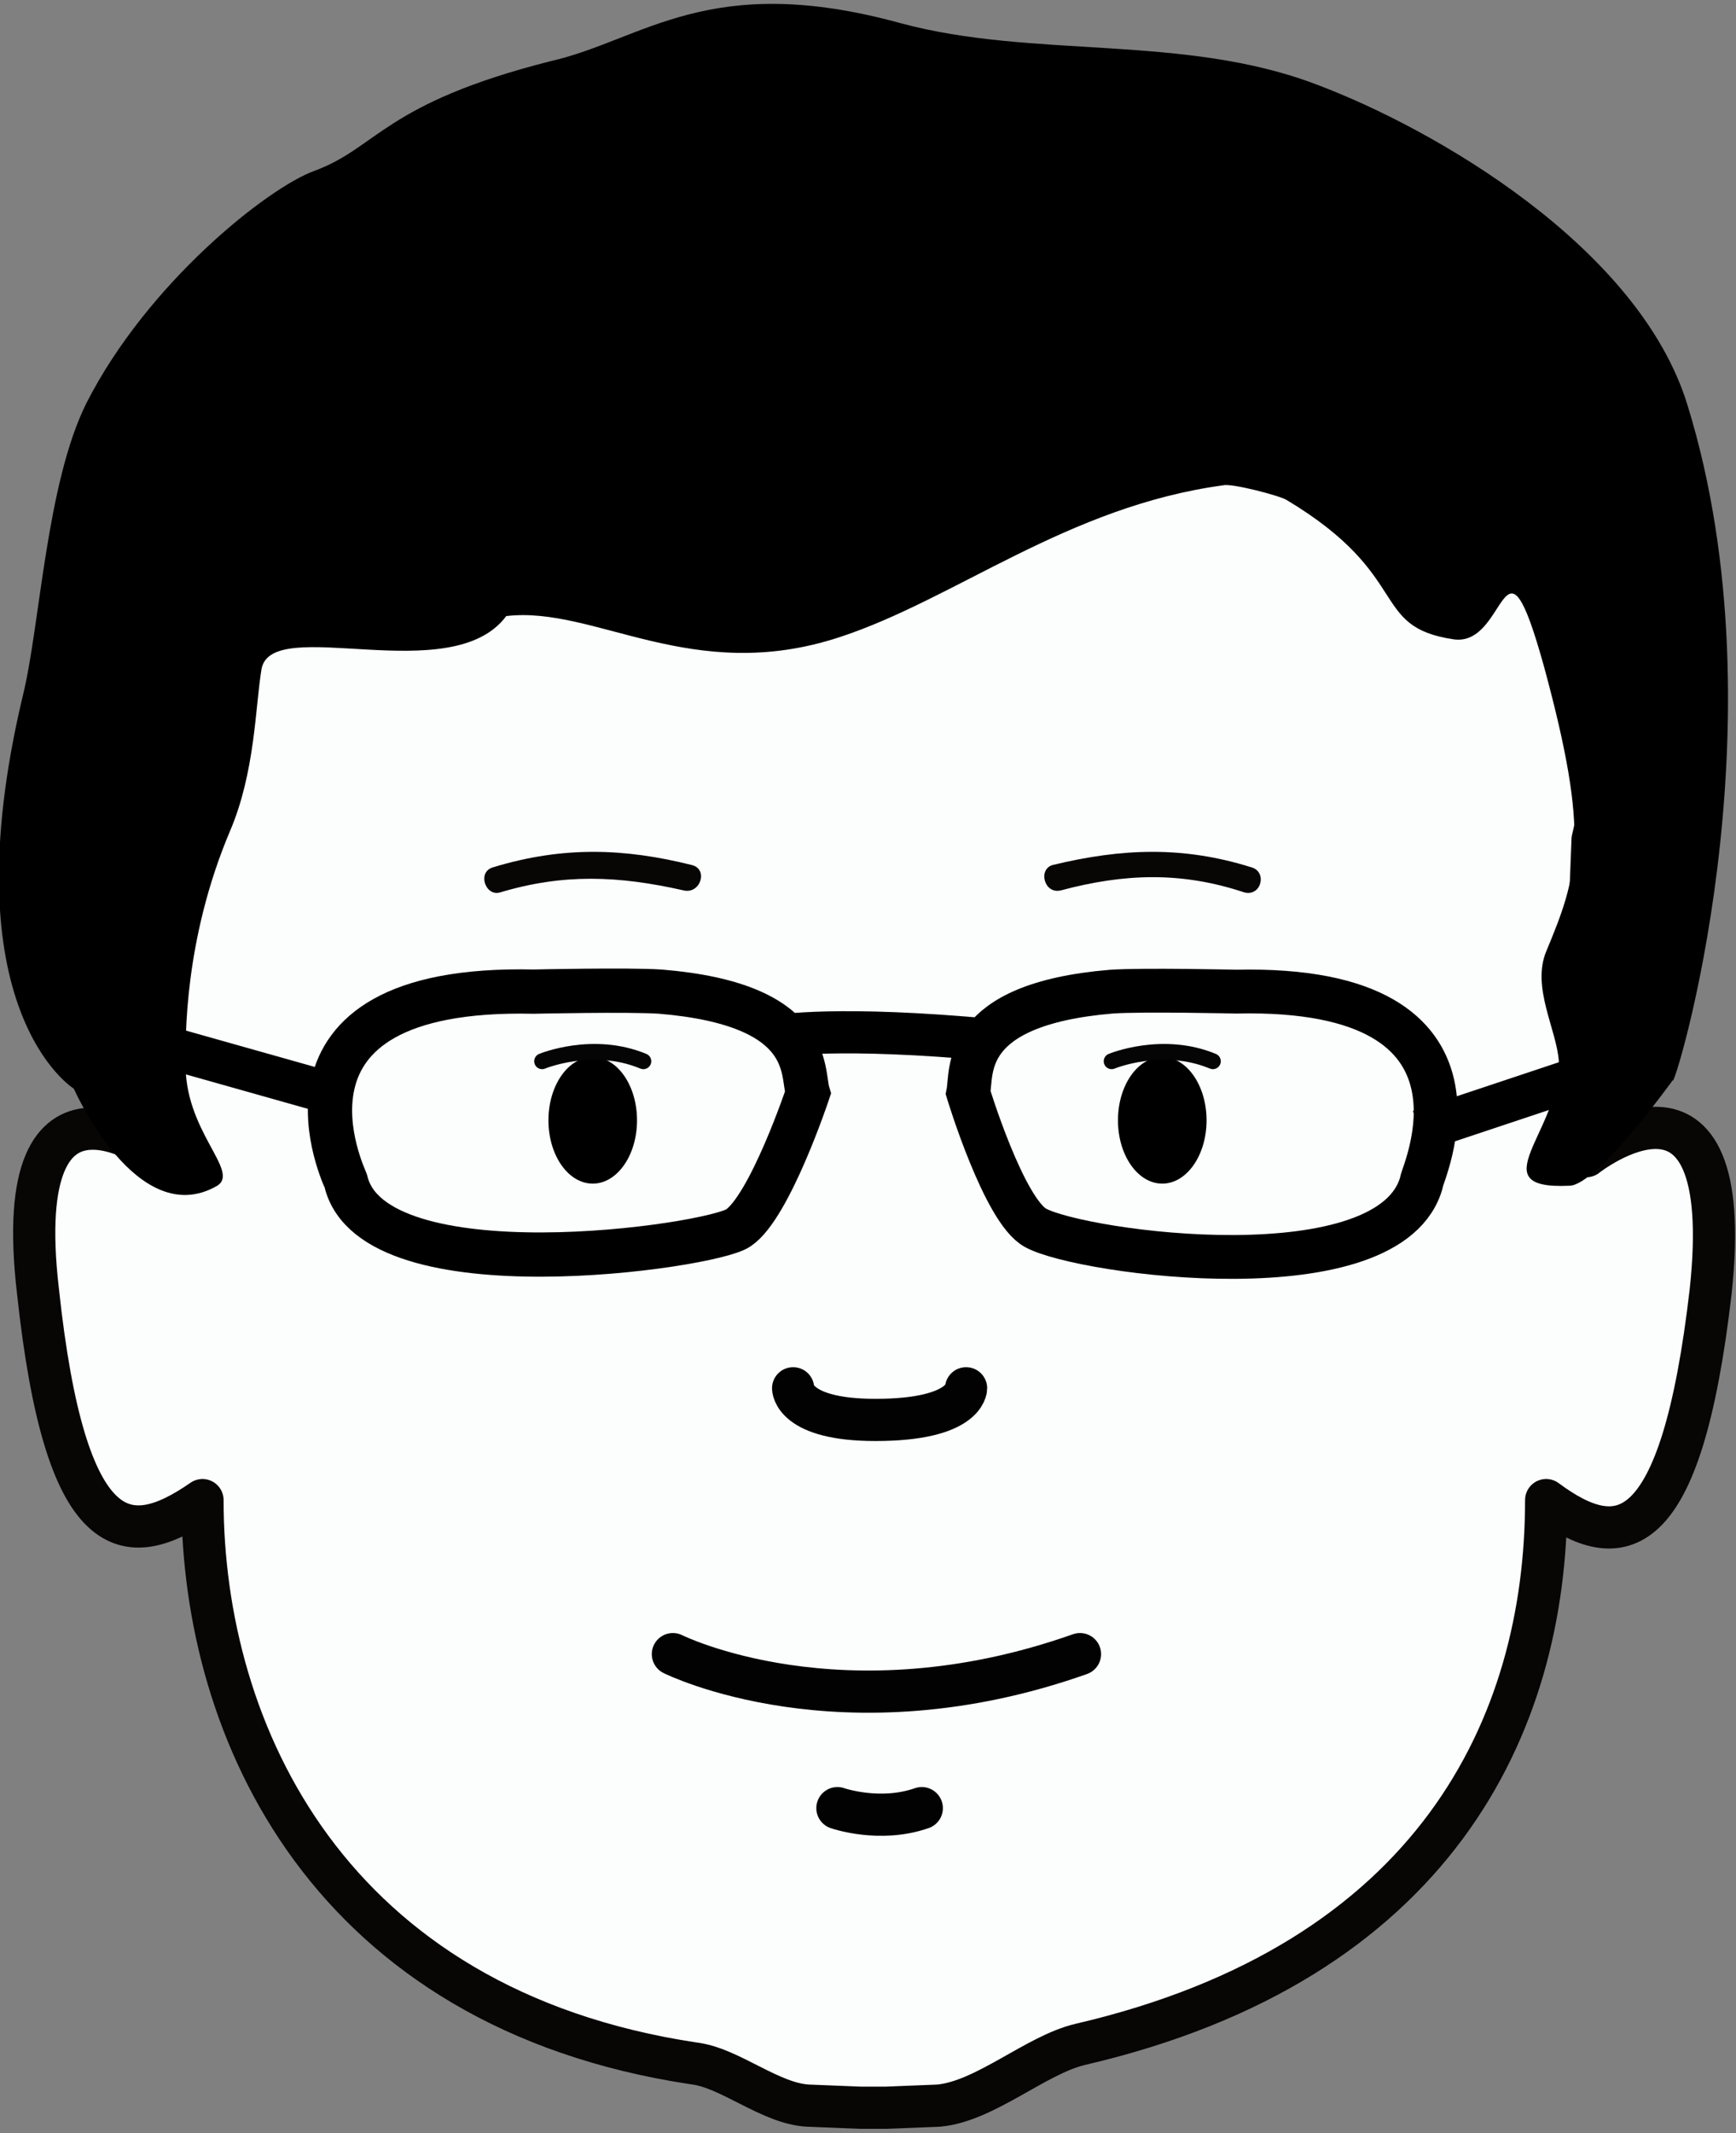
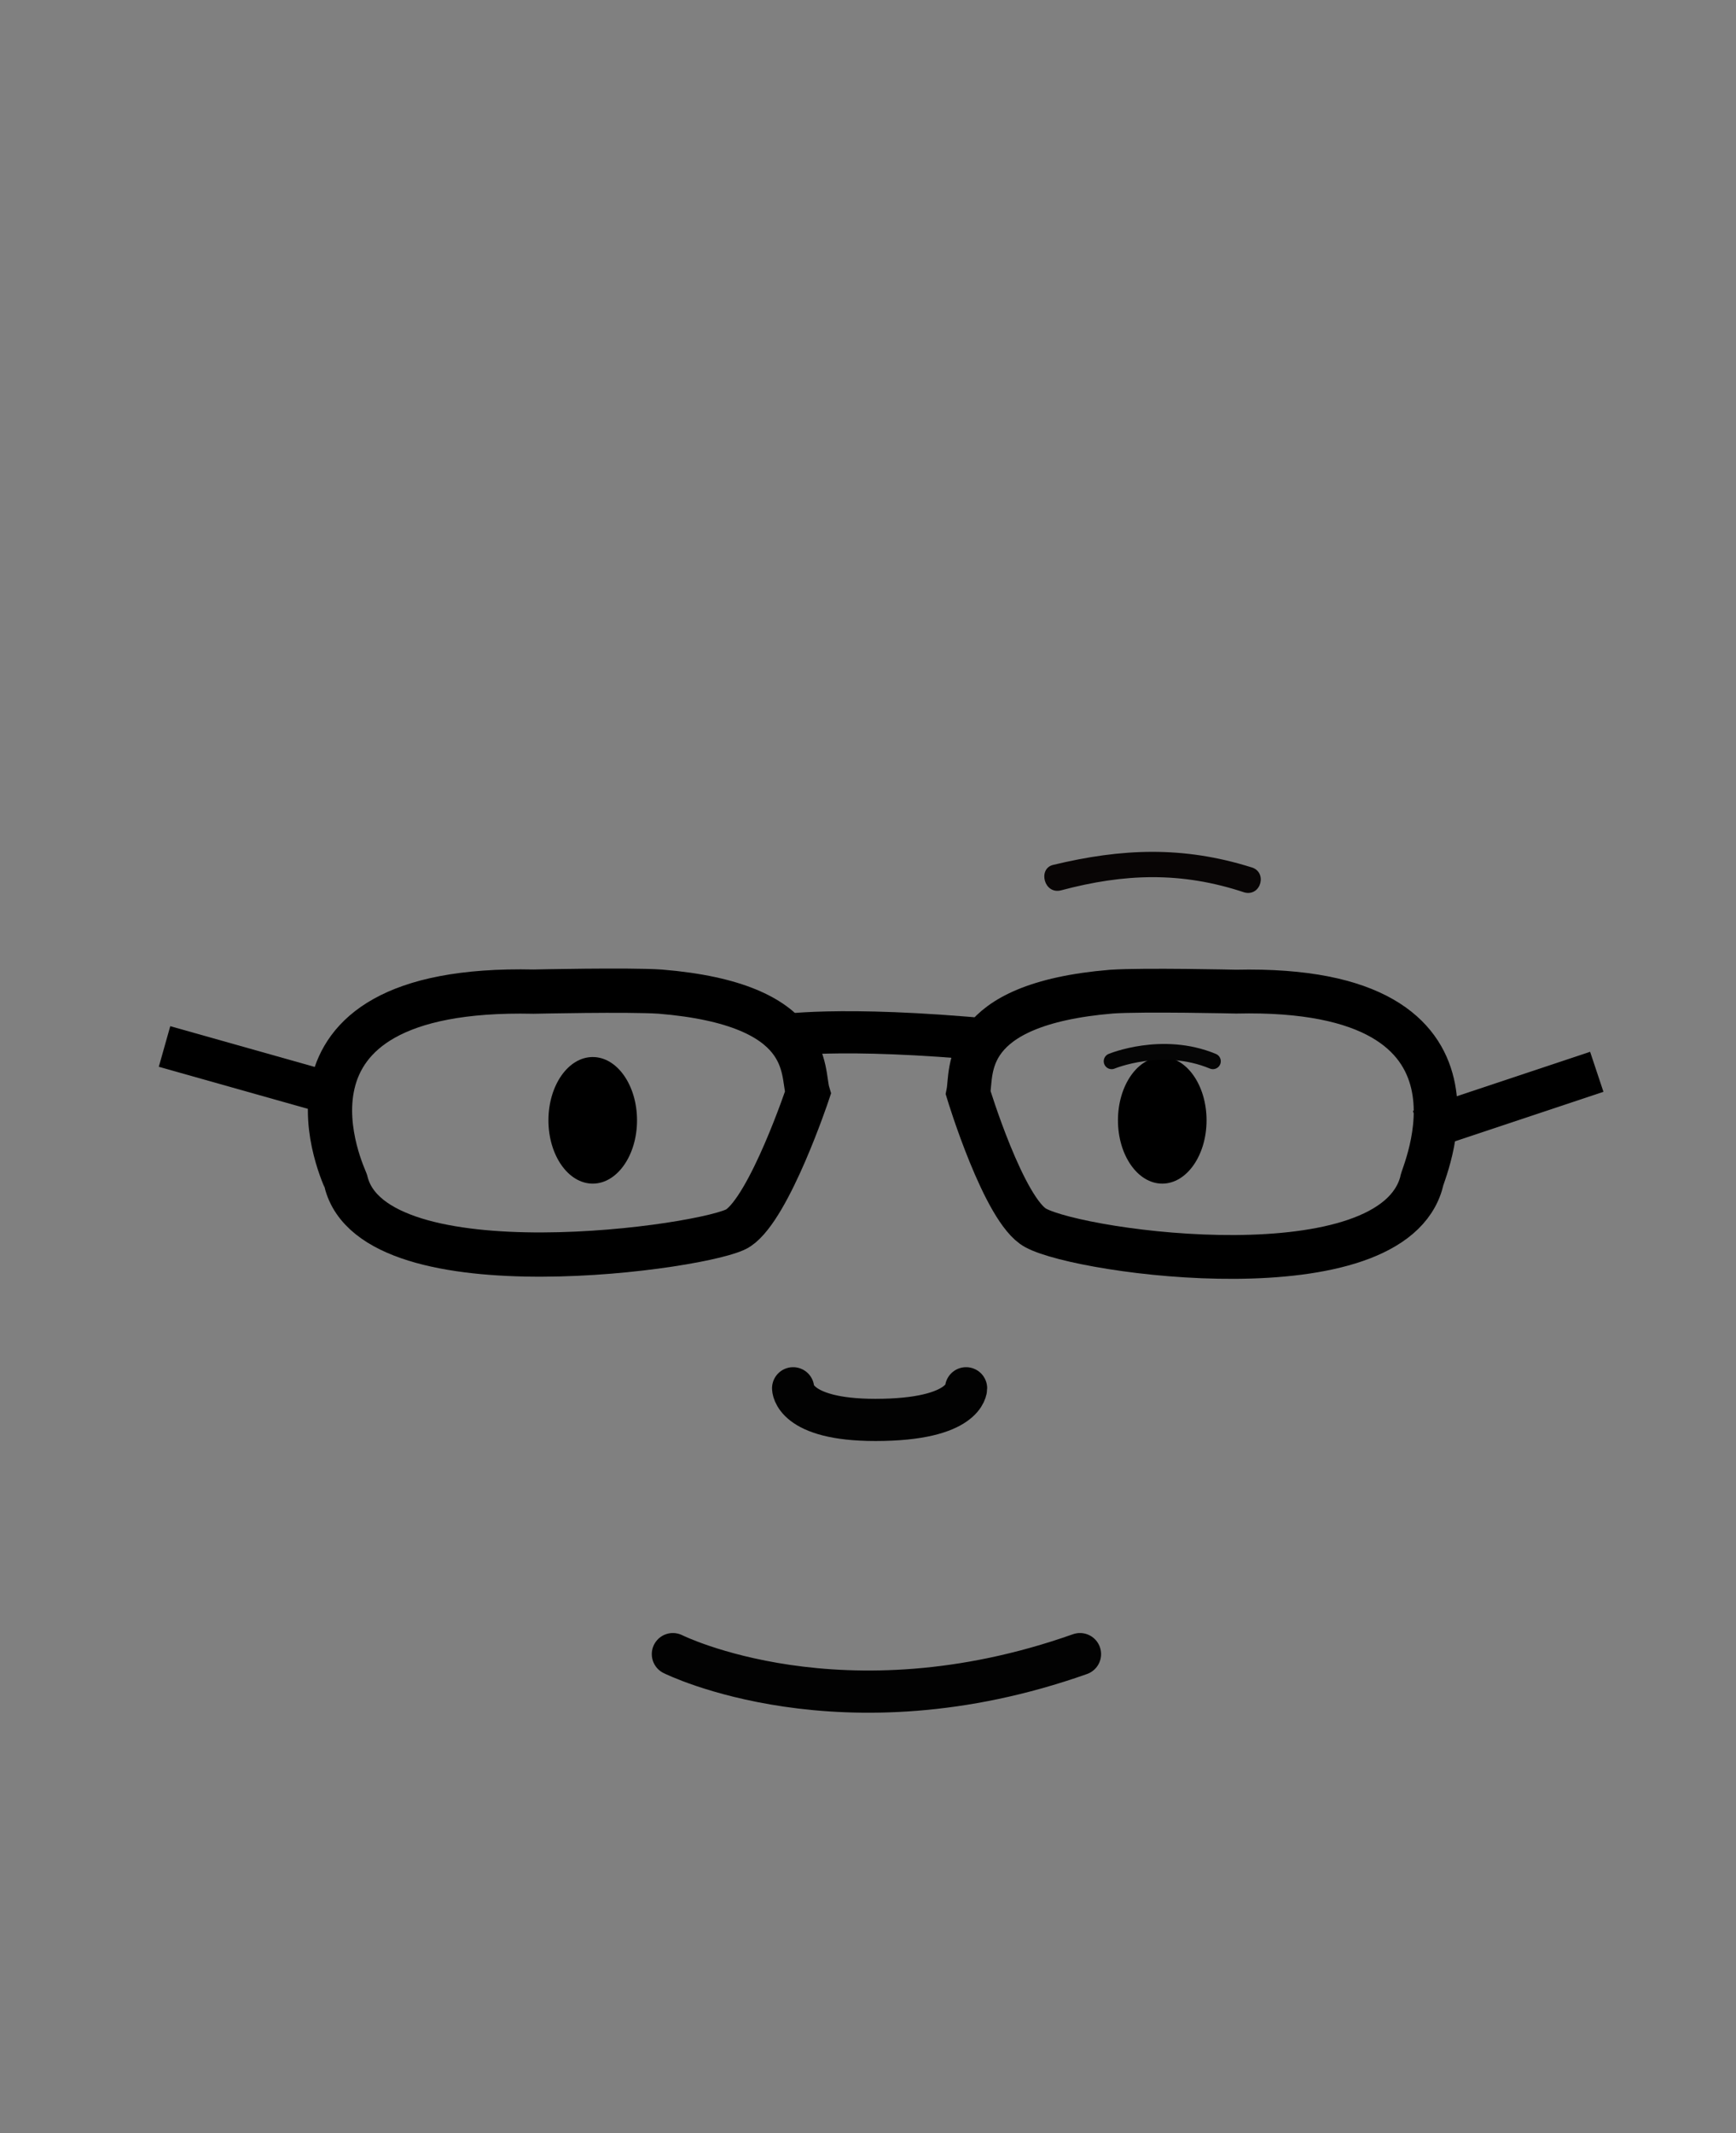
<svg xmlns="http://www.w3.org/2000/svg" version="1.1" id="圖層_1" x="0px" y="0px" viewBox="0 0 82.3 101.1" style="enable-background:new 0 0 82.3 101.1;" xml:space="preserve">
  <rect x="0" y="0" width="82.3" height="101.1" fill="#808080" stroke="none" />
  <style type="text/css">
	.st0{fill:#FCFDFD;stroke:#080505;stroke-width:2;stroke-linecap:round;stroke-linejoin:round;stroke-miterlimit:10;}
	.st1{fill:none;stroke:#231815;stroke-width:2;stroke-linecap:round;stroke-linejoin:round;stroke-miterlimit:10;}
	.st2{fill:none;stroke:#000000;stroke-width:2.077;stroke-miterlimit:10;}
	.st3{fill:none;stroke:#000000;stroke-width:2.098;stroke-miterlimit:10;}
	.st4{fill:none;stroke:#000000;stroke-width:2;stroke-miterlimit:10;}
	.st5{fill:none;stroke:#050505;stroke-width:0.75;stroke-linecap:round;stroke-linejoin:round;stroke-miterlimit:10;}
	.st6{fill:none;stroke:#020202;stroke-width:2;stroke-linecap:round;stroke-linejoin:round;stroke-miterlimit:10;}
	.st7{fill:#080505;}
</style>
  <g>
-     <path class="st0" d="M7.9,38.4c-0.3,0.4-0.4,0.9-0.4,1.3l0.2,15.1c0,0-7.3-5.6-5.9,6.4c1.3,12.1,4.2,12.4,7.8,9.9   c0,11,6,24.1,23.3,26.7c1.7,0.2,3.6,1.9,5.4,2l2.5,0.1v0l0.2,0l0.2,0v0l0.6,0l0,0l0.2,0v0l2.5-0.1c2.2-0.2,4.6-2.4,6.7-2.9   C68,93,73.3,81.8,73.3,71.1c3.5,2.6,6.4,2.2,7.8-9.9c1.3-12.1-5.9-6.4-5.9-6.4l0-7.2l0.3-7.8l2.4-10.5l-4.6-12L57,10.3l-35.8-0.2   l-10.8,9.8L7.9,38.4z" />
    <path class="st2" d="M58.6,47c0,0-4.4-0.1-5.9,0c-7.2,0.6-6.6,3.8-6.8,4.8c0,0,0,0,0,0c0,0,1.7,5.6,3.2,6.4   c2.2,1.2,16.9,3.2,18.3-2.2C67.3,55.9,71.8,46.7,58.6,47z" />
    <path class="st3" d="M25.3,47c0,0,4.5-0.1,6,0c7.3,0.6,6.7,3.8,7,4.8c0,0,0,0,0,0c0,0-1.8,5.4-3.3,6.4c-1.3,0.9-17.3,3.2-18.6-2.2   C16.4,55.9,11.8,46.7,25.3,47z" />
    <path class="st4" d="M36.9,49.1c0,0,2.8-0.5,10.2,0.2" />
    <line class="st4" x1="7.8" y1="49.6" x2="15.6" y2="51.8" />
    <line class="st4" x1="67.3" y1="53.6" x2="75.7" y2="50.8" />
    <ellipse cx="28.1" cy="53.1" rx="2.1" ry="3" />
-     <path class="st5" d="M25.7,50.3c0,0,2.4-1,4.8,0" />
    <ellipse cx="55.1" cy="53.1" rx="2.1" ry="3" />
    <path class="st5" d="M52.7,50.3c0,0,2.4-1,4.8,0" />
    <path class="st6" d="M37.6,65.8c0,0,0,1.5,3.9,1.5c4.3,0,4.3-1.5,4.3-1.5" />
-     <path class="st6" d="M39.7,85.7c0,0,2,0.7,4,0" />
    <path class="st6" d="M31.9,78.4c0,0,8,4,19.3,0" />
-     <path d="M80,19.2C77.7,11.7,68,6.1,62.4,4C56.1,1.6,49,2.8,42.7,1.1c-9.1-2.5-12.2,0.8-16.6,1.8c-7.9,2-8.2,4.1-11.2,5.2   c-2.2,0.8-7.9,5.3-10.8,11c-1.9,3.8-2.2,10.5-3,13.8c-3.6,15,2.4,18.7,2.4,18.7s3,6.8,6.8,4.6c1.1-0.7-1.6-2.6-1.5-5.9   c0-1-0.1-5.7,2.1-10.9c1.2-2.8,1.2-5.9,1.5-7.7c0.5-2.6,9,1,11.6-2.5c4.2-0.5,8.8,3.3,15.8,1c5.5-1.8,10.8-6.2,18.2-7.2   c0.4-0.1,2.7,0.5,3,0.7c6,3.6,3.9,6,7.9,6.6c2.6,0.4,2.3-5.9,4.3,1.3c2.2,8.1,1.6,9.9,0.1,13.5c-0.7,1.7,0.5,3.7,0.6,5.2   c0.1,3.3-3.8,6.1,0.5,5.9c1.3,0,4.9-5,4.9-5C79.3,51.9,84.7,34.4,80,19.2z" />
    <g>
      <g>
        <path class="st7" d="M50.3,42.2c3-0.8,5.7-0.9,8.7,0.1c0.8,0.2,1.1-1,0.3-1.2c-3.2-1-6.1-0.9-9.4-0.1     C49.2,41.2,49.5,42.4,50.3,42.2L50.3,42.2z" />
      </g>
    </g>
    <g>
      <g>
-         <path class="st7" d="M32.8,41c-3.2-0.8-6.1-0.9-9.4,0.1c-0.8,0.2-0.4,1.4,0.3,1.2c3-0.9,5.6-0.8,8.7-0.1     C33.2,42.4,33.6,41.2,32.8,41L32.8,41z" />
-       </g>
+         </g>
    </g>
  </g>
</svg>